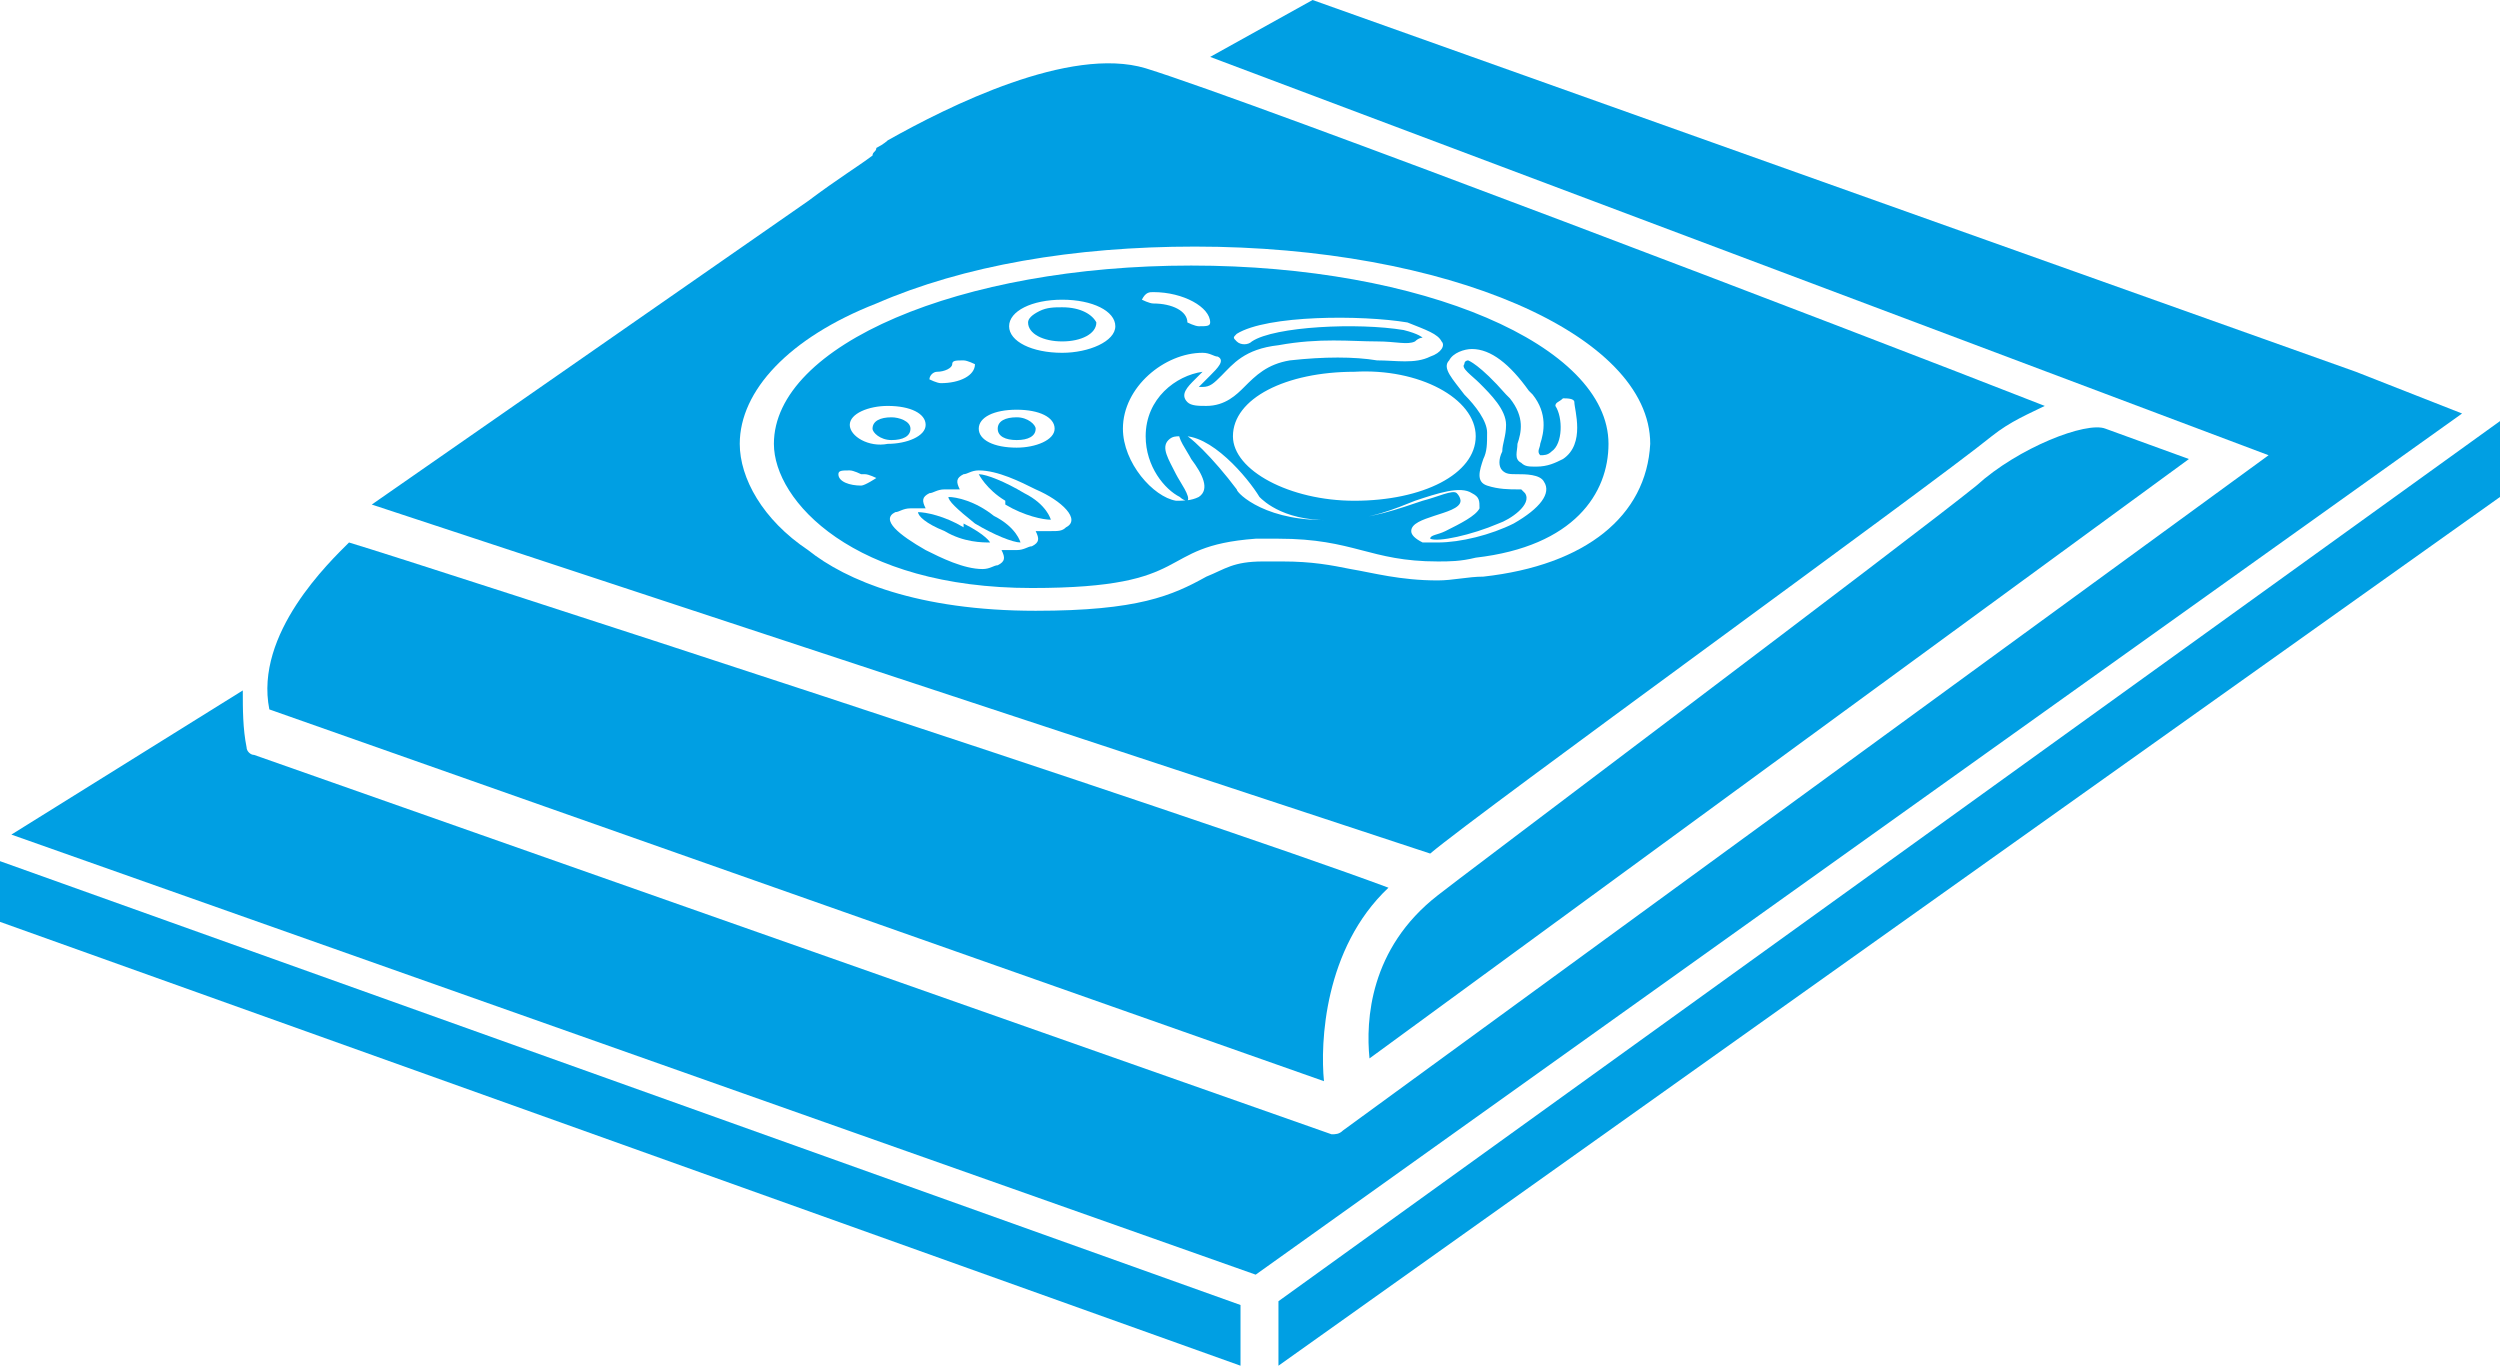
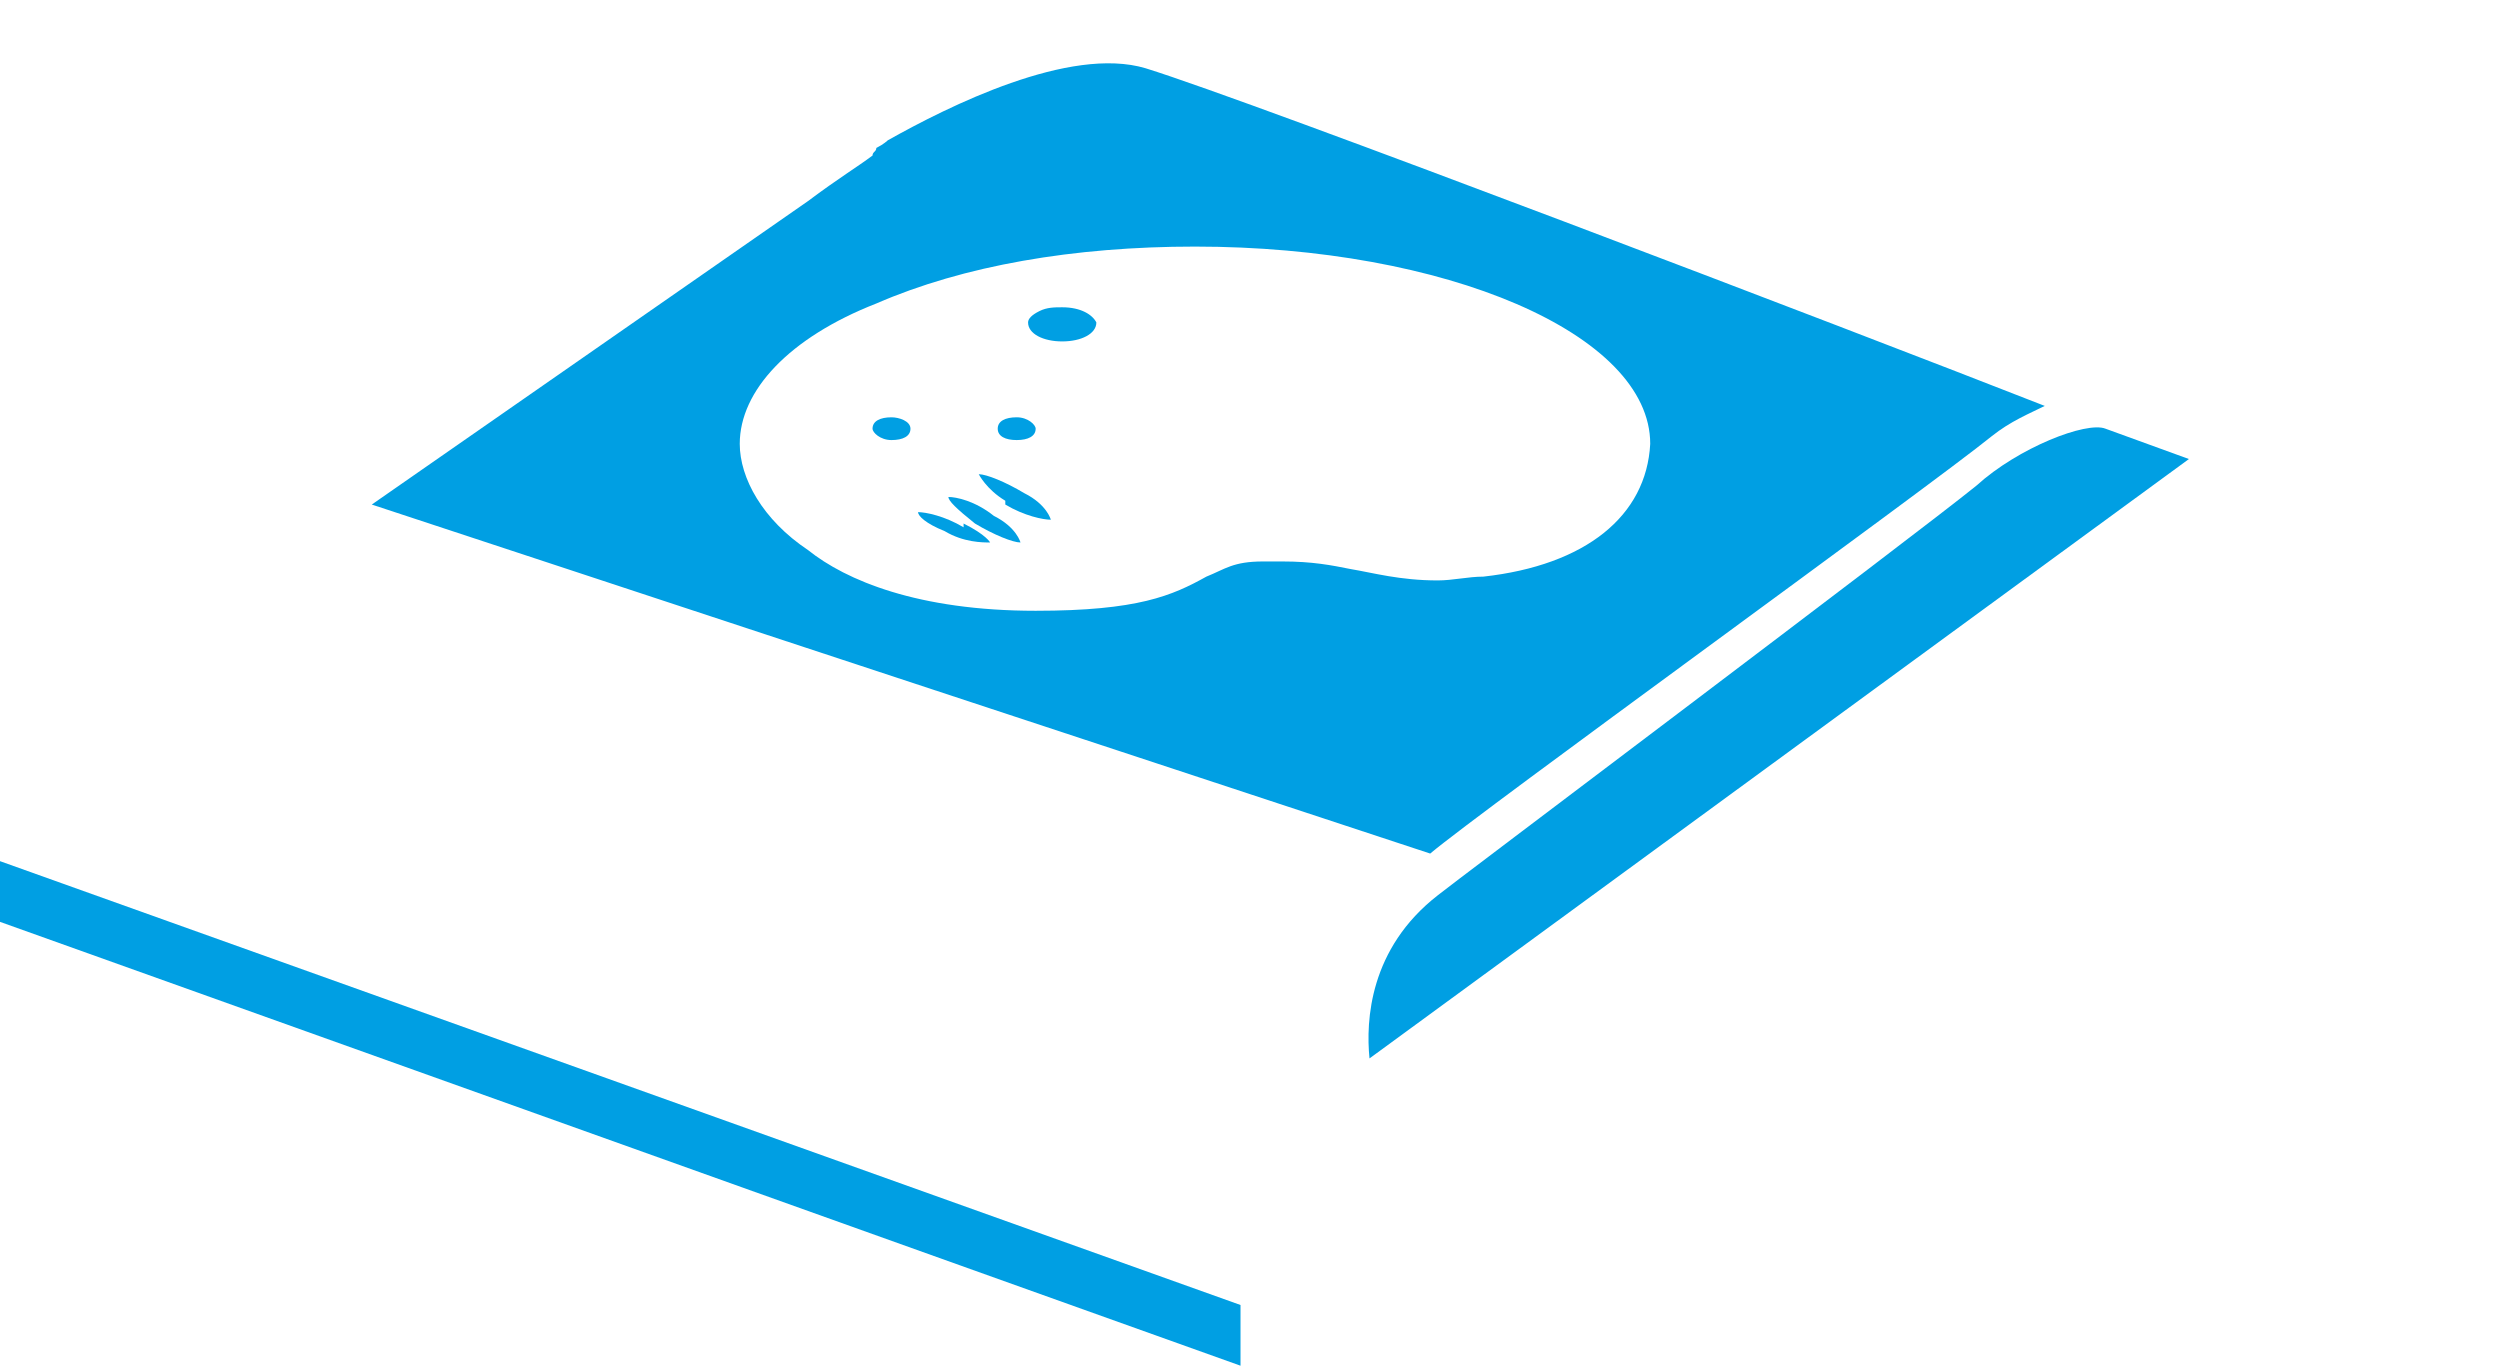
<svg xmlns="http://www.w3.org/2000/svg" version="1.1" id="Layer_1" x="0px" y="0px" width="65.9px" height="36px" viewBox="0 0 65.9 36" style="enable-background:new 0 0 65.9 36;" xml:space="preserve">
  <style type="text/css">
	.st0{fill:#009FE3;}
	.st1{fill:#CC1719;}
</style>
  <g>
-     <path class="st0" d="M9.2,14.3c-0.5,0.5-2.5,2.4-2.1,4.4l27.8,9.8c-0.1-1,0-3.5,1.7-5.1C31.5,21.5,11.2,14.9,9.2,14.3" />
    <polygon class="st0" points="32.7,36 32.7,34.4 0,22.7 0,24.3  " />
-     <path class="st0" d="M62.1,9.8L34.6,0l-2.7,1.5L59.8,12L35.4,29.8c-0.1,0.1-0.2,0.1-0.3,0.1l-28.4-10c-0.1,0-0.2-0.1-0.2-0.2   c-0.1-0.5-0.1-1-0.1-1.5l-6.1,3.8l32.8,11.6l31.8-22.7L62.1,9.8z" />
    <path class="st0" d="M55.5,11.3c-0.5-0.2-2.3,0.5-3.4,1.5C50.5,14.1,38,23.5,37.9,23.6c-1.8,1.4-1.9,3.3-1.8,4.3l21.6-15.8   L55.5,11.3z" />
    <path class="st0" d="M26.2,13.6C26.2,13.6,26.2,13.5,26.2,13.6C26.2,13.5,26.2,13.5,26.2,13.6c-0.5-0.4-1-0.5-1.2-0.5   c0,0.1,0.2,0.3,0.7,0.7c0,0,0,0,0,0c0,0,0,0,0,0c0.5,0.3,1,0.5,1.2,0.5h0C26.9,14.3,26.8,13.9,26.2,13.6" />
    <path class="st0" d="M28,8.1c-0.2,0-0.4,0-0.6,0.1c-0.2,0.1-0.3,0.2-0.3,0.3C27.1,8.8,27.5,9,28,9c0.5,0,0.9-0.2,0.9-0.5   C28.8,8.3,28.5,8.1,28,8.1" />
    <path class="st0" d="M25.4,13.8c0,0,0,0.1,0,0.1c0,0,0,0,0,0c-0.5-0.3-1-0.4-1.2-0.4c0,0.1,0.2,0.3,0.7,0.5c0.5,0.3,1,0.3,1.2,0.3   h0C26.1,14.3,26,14.1,25.4,13.8" />
    <path class="st0" d="M27,13c-0.5-0.3-1-0.5-1.2-0.5h0c0,0,0.2,0.4,0.7,0.7c0,0,0,0.1,0,0.1c0,0,0,0,0,0c0.5,0.3,1,0.4,1.2,0.4h0   C27.7,13.7,27.6,13.3,27,13" />
    <path class="st0" d="M23.5,11c-0.3,0-0.5,0.1-0.5,0.3c0,0.1,0.2,0.3,0.5,0.3c0.3,0,0.5-0.1,0.5-0.3C24,11.1,23.7,11,23.5,11" />
    <path class="st0" d="M26.8,11.6c0.3,0,0.5-0.1,0.5-0.3c0-0.1-0.2-0.3-0.5-0.3c-0.3,0-0.5,0.1-0.5,0.3   C26.3,11.5,26.5,11.6,26.8,11.6" />
-     <path class="st0" d="M38.9,11.5c0,1-1.4,1.7-3.2,1.7c-1.7,0-3.2-0.8-3.2-1.7c0-1,1.4-1.7,3.2-1.7C37.4,9.7,38.9,10.5,38.9,11.5    M41.2,12.1c-0.2,0.1-0.4,0.2-0.7,0.2c-0.2,0-0.3,0-0.4-0.1c-0.2-0.1-0.1-0.3-0.1-0.5c0.1-0.3,0.2-0.7-0.2-1.2l-0.1-0.1   c-0.7-0.8-1-0.9-1-0.9h0c0,0-0.1,0-0.1,0.1c-0.1,0.1,0.2,0.3,0.4,0.5c0.3,0.3,0.7,0.7,0.7,1.1c0,0.3-0.1,0.5-0.1,0.7   c-0.1,0.2-0.1,0.4,0,0.5c0.1,0.1,0.2,0.1,0.4,0.1c0.2,0,0.6,0,0.7,0.2c0.2,0.3-0.1,0.7-0.8,1.1c-0.6,0.3-1.4,0.5-2,0.5   c-0.1,0-0.3,0-0.4,0c-0.2-0.1-0.3-0.2-0.3-0.3c0-0.2,0.3-0.3,0.6-0.4c0.3-0.1,0.7-0.2,0.7-0.4c0,0,0-0.1-0.1-0.2   c-0.1-0.1-0.5,0.1-0.9,0.2c-0.6,0.2-1.4,0.5-2.3,0.5c-1.8,0.1-2.6-0.7-2.6-0.8l0,0c-0.6-0.8-1.3-1.5-1.5-1.5   c-0.1,0.1,0.2,0.5,0.3,0.7c0.3,0.4,0.5,0.8,0.2,1c-0.2,0.1-0.4,0.1-0.6,0.1c-0.6-0.1-1.4-1-1.4-1.9c0-1.1,1.1-2,2.1-2   c0.2,0,0.3,0.1,0.4,0.1c0.2,0.1,0,0.3-0.2,0.5c-0.1,0.1-0.2,0.2-0.3,0.3c0,0,0,0,0.1,0c0.2,0,0.3-0.1,0.5-0.3   c0.3-0.3,0.6-0.7,1.5-0.8c1.1-0.2,1.9-0.1,2.6-0.1c0.5,0,0.8,0.1,1,0c0.1-0.1,0.2-0.1,0.2-0.1c0,0-0.1-0.1-0.5-0.2   c-1.2-0.2-3.4-0.1-4,0.3c-0.1,0.1-0.3,0.1-0.4,0c-0.1-0.1-0.1-0.1,0-0.2c0.8-0.5,3.3-0.5,4.5-0.3C37.6,8.7,37.9,8.8,38,9   c0.1,0.1,0,0.3-0.3,0.4c-0.4,0.2-0.9,0.1-1.4,0.1c-0.6-0.1-1.4-0.1-2.3,0c-0.6,0.1-0.9,0.4-1.2,0.7c-0.2,0.2-0.5,0.5-1,0.5   c-0.2,0-0.4,0-0.5-0.1c-0.2-0.2,0-0.4,0.2-0.6c0.1-0.1,0.1-0.1,0.2-0.2c-0.7,0.1-1.5,0.7-1.5,1.7c0,0.8,0.5,1.4,0.9,1.6   c0.1,0.1,0.2,0.1,0.2,0.1c0.1-0.1-0.2-0.5-0.3-0.7c-0.2-0.4-0.4-0.7-0.2-0.9c0.1-0.1,0.2-0.1,0.3-0.1c0.8-0.1,1.8,1.1,2.1,1.6   c0.1,0.1,0.7,0.7,2.1,0.6c0.8,0,1.5-0.3,2-0.5c0.6-0.2,1.2-0.4,1.5-0.2c0.2,0.1,0.2,0.2,0.2,0.4c-0.1,0.2-0.5,0.4-0.9,0.6   c-0.2,0.1-0.4,0.1-0.4,0.2c0,0,0,0,0,0c0.2,0.1,1.1-0.1,1.8-0.4c0.3-0.1,0.9-0.5,0.7-0.8c0,0-0.1-0.1-0.1-0.1c0,0-0.1,0-0.1,0   c-0.2,0-0.5,0-0.8-0.1c-0.3-0.1-0.2-0.4-0.1-0.7c0.1-0.2,0.1-0.4,0.1-0.7c0-0.3-0.3-0.7-0.6-1C38.3,10,38,9.7,38.2,9.5   c0.1-0.2,0.4-0.3,0.6-0.3c0.5,0,1,0.4,1.5,1.1l0.1,0.1c0.4,0.5,0.3,1,0.2,1.3c0,0.1-0.1,0.2,0,0.3c0.1,0,0.2,0,0.3-0.1   c0.3-0.2,0.3-0.9,0.1-1.2c0-0.1,0.1-0.1,0.2-0.2c0.1,0,0.3,0,0.3,0.1C41.5,10.8,41.8,11.7,41.2,12.1 M28,9.3   c-0.8,0-1.4-0.3-1.4-0.7s0.6-0.7,1.4-0.7c0.8,0,1.4,0.3,1.4,0.7S28.7,9.3,28,9.3 M28.1,13.9C28,14,27.9,14,27.7,14   c-0.1,0-0.2,0-0.4,0c0.1,0.2,0.1,0.3-0.1,0.4c-0.1,0-0.2,0.1-0.4,0.1c-0.1,0-0.2,0-0.4,0c0.1,0.2,0.1,0.3-0.1,0.4   c-0.1,0-0.2,0.1-0.4,0.1c-0.5,0-1.1-0.3-1.5-0.5c-0.7-0.4-1.2-0.8-0.8-1c0.1,0,0.2-0.1,0.4-0.1c0.1,0,0.2,0,0.4,0   c-0.1-0.2-0.1-0.3,0.1-0.4c0.1,0,0.2-0.1,0.4-0.1c0.1,0,0.2,0,0.4,0c-0.1-0.2-0.1-0.3,0.1-0.4c0.1,0,0.2-0.1,0.4-0.1   c0.5,0,1.1,0.3,1.5,0.5C28,13.2,28.5,13.7,28.1,13.9 M22.4,11.2c0-0.3,0.5-0.5,1-0.5c0.6,0,1,0.2,1,0.5c0,0.3-0.5,0.5-1,0.5   C22.9,11.8,22.4,11.5,22.4,11.2 M22.7,12.8c-0.3,0-0.6-0.1-0.6-0.3c0-0.1,0.1-0.1,0.3-0.1c0.1,0,0.3,0.1,0.3,0.1c0,0,0,0,0.1,0   c0.1,0,0.3,0.1,0.3,0.1S22.8,12.8,22.7,12.8 M24.7,9.8c0.2,0,0.4-0.1,0.4-0.2c0-0.1,0.1-0.1,0.3-0.1c0.1,0,0.3,0.1,0.3,0.1   c0,0.3-0.4,0.5-0.9,0.5c-0.1,0-0.3-0.1-0.3-0.1C24.5,9.9,24.6,9.8,24.7,9.8 M26.8,10.8c0.6,0,1,0.2,1,0.5c0,0.3-0.5,0.5-1,0.5   c-0.6,0-1-0.2-1-0.5C25.8,11,26.2,10.8,26.8,10.8 M30.4,7.7c0.8,0,1.5,0.4,1.5,0.8c0,0.1-0.1,0.1-0.3,0.1c-0.1,0-0.3-0.1-0.3-0.1   c0-0.3-0.4-0.5-0.9-0.5c-0.1,0-0.3-0.1-0.3-0.1C30.2,7.7,30.3,7.7,30.4,7.7 M31.4,7c-6.1,0-11,2.1-11,4.7c0,1.5,2.1,3.8,6.8,3.8   c4.4,0,3.2-1.1,5.9-1.3c0.2,0,0.4,0,0.6,0c2,0,2.4,0.6,4.2,0.6c0.3,0,0.6,0,1-0.1c2.6-0.3,3.5-1.7,3.5-3C42.4,9.1,37.5,7,31.4,7" />
    <path class="st0" d="M39.1,15.2c-0.4,0-0.8,0.1-1.2,0.1c-1,0-1.7-0.2-2.3-0.3c-0.5-0.1-1-0.2-1.8-0.2c-0.2,0-0.3,0-0.5,0   c-0.8,0-1,0.2-1.5,0.4c-0.9,0.5-1.8,0.9-4.5,0.9c-3.1,0-5-0.8-6-1.6c-1.2-0.8-1.8-1.9-1.8-2.8c0-1.4,1.3-2.8,3.6-3.7   c2.3-1,5.2-1.5,8.4-1.5c6.6,0,12,2.3,12,5.2C43.4,13.6,41.8,14.9,39.1,15.2 M30.2,1.8c-2-0.6-5.2,1-6.8,1.9l0,0   c0,0-0.1,0.1-0.3,0.2C23.1,4,23,4,23,4.1c-0.4,0.3-0.9,0.6-1.7,1.2l-11.5,8l27.9,9.2c1.3-1.1,13.2-9.7,14.8-11   c0.5-0.4,1-0.6,1.4-0.8C48.8,8.7,33.1,2.7,30.2,1.8" />
-     <polygon class="st0" points="33.7,34.3 65.9,11.1 65.9,13.1 33.7,36  " />
  </g>
</svg>